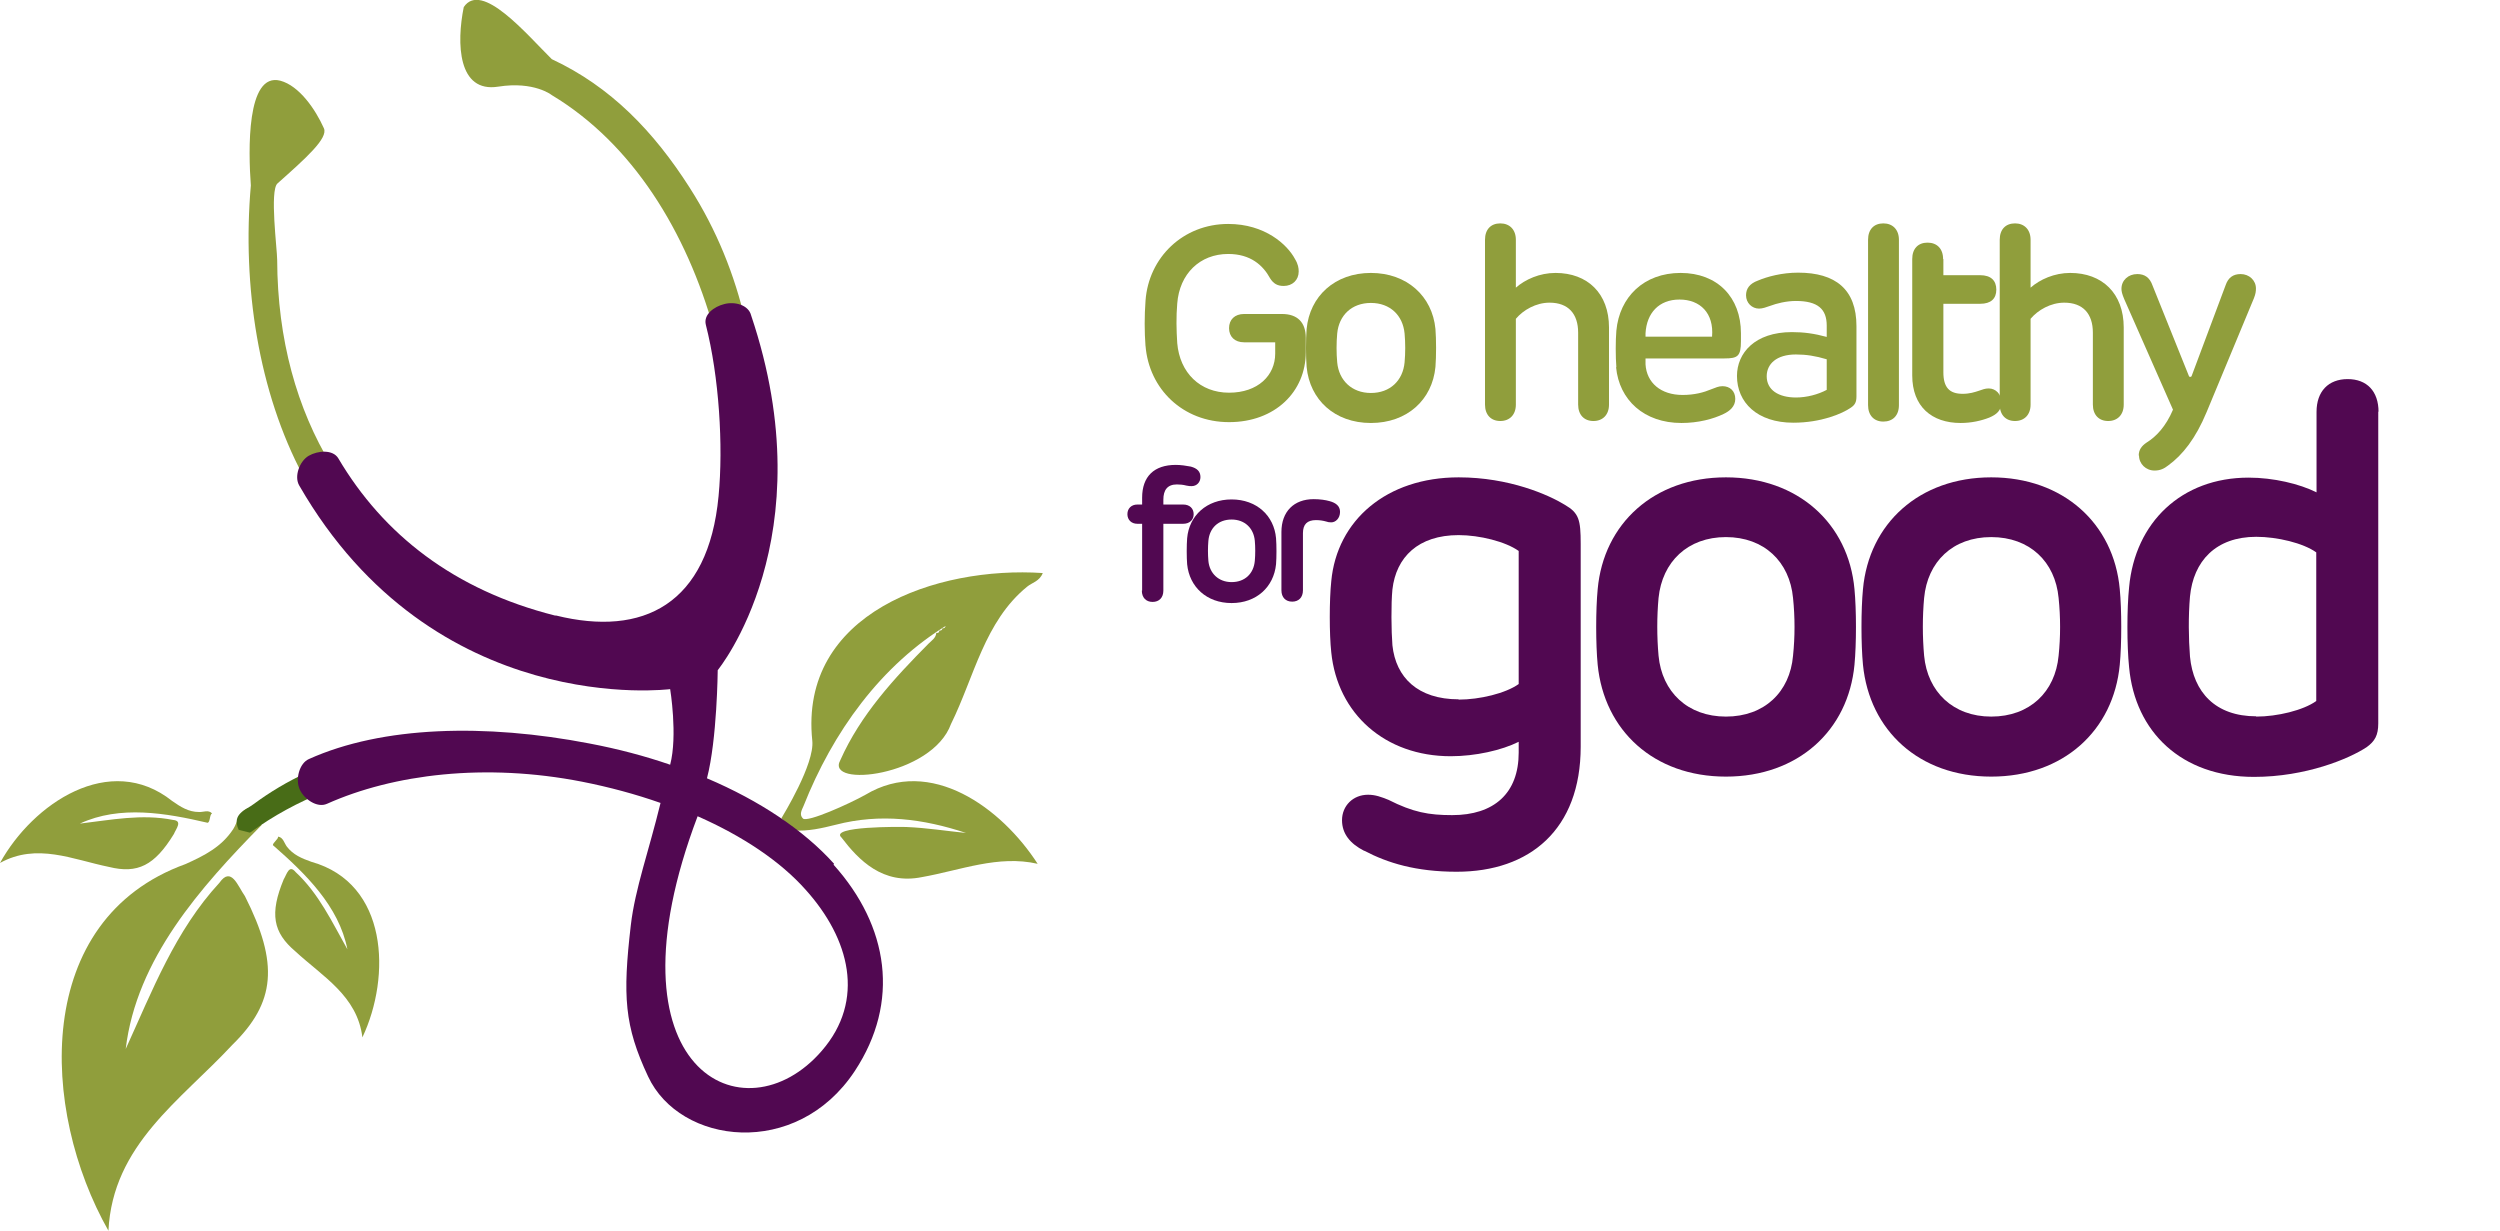
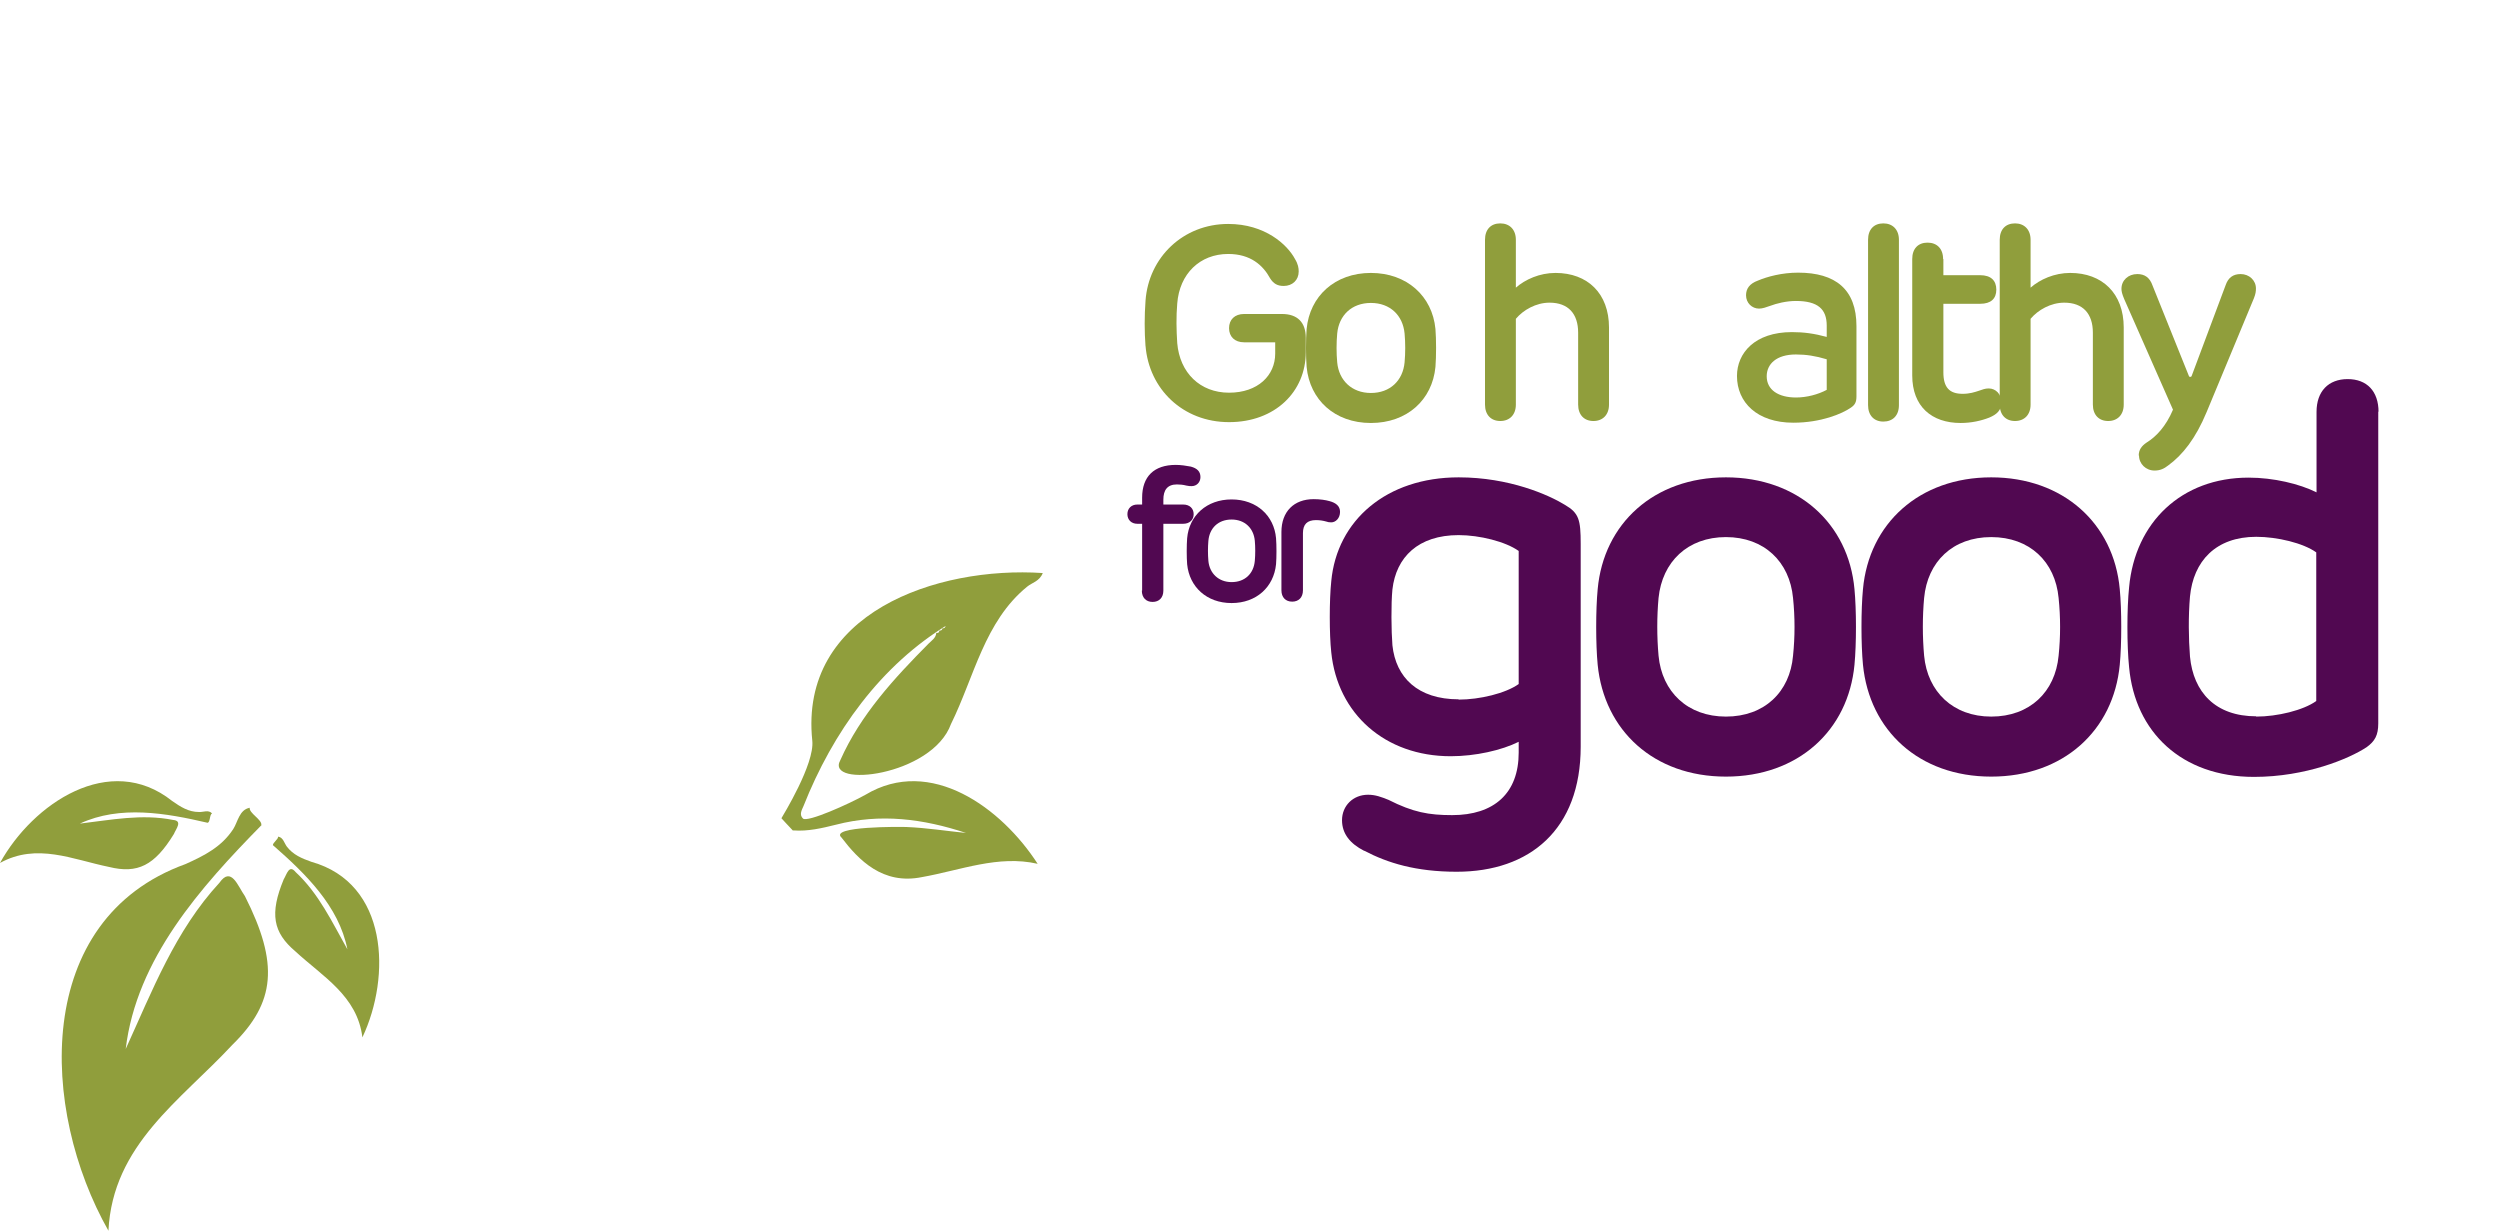
<svg xmlns="http://www.w3.org/2000/svg" id="Layer_2" viewBox="0 0 88.3 43.48">
  <defs>
    <style>.cls-1{fill:#909e3c;}.cls-1,.cls-2,.cls-3{stroke-width:0px;}.cls-2{fill:#510851;}.cls-3{fill:#486c17;}</style>
  </defs>
  <g id="Layer_1-2">
    <path class="cls-1" d="M9.23,29.14c.03-.19-.44-.42-.41-.61-.37.07-.42.5-.58.75-.41.63-1.02.94-1.69,1.24-5.41,1.96-5.14,8.68-2.72,12.95.15-3.04,2.55-4.6,4.38-6.57,1.52-1.49,1.65-2.86.44-5.25-.25-.35-.48-1.07-.9-.47-1.56,1.69-2.37,3.81-3.31,5.87.38-3.18,2.64-5.71,4.8-7.91Z" />
    <path class="cls-1" d="M28.01,29.34c-.13-.13-.38-.41-.41-.44.05-.09,1.18-1.92,1.09-2.74-.47-4.51,4.4-6.17,8.14-5.92-.11.29-.38.34-.55.48-1.51,1.23-1.87,3.19-2.69,4.85-.67,1.85-4.46,2.27-3.91,1.28.71-1.6,1.9-2.89,3.12-4.12.11-.11.26-.2.27-.38.07.02.1-.01.11-.08.06.01.1-.02.11-.08.06.01.09-.02.11-.08.04-.03.07-.05.11-.08,0,0,.02,0,.02,0-2.43,1.46-4.12,3.84-5.15,6.44-.06.14-.16.3-.02.44.15.15,1.64-.52,2.21-.84,2.3-1.38,4.81.47,6.08,2.44-1.39-.32-2.73.23-4.09.47-1.38.28-2.23-.6-2.84-1.4-.44-.4,2.09-.38,2.3-.37.71.03,1.4.14,2.1.21-1.51-.5-3.02-.7-4.6-.29-.48.12-.99.24-1.5.2Z" />
-     <path class="cls-1" d="M26.33,11.36c-.38-1.64-1.01-3.23-1.97-4.73-1.27-1.99-2.79-3.57-4.87-4.54-.89-.88-2.48-2.78-3.11-1.84-.26,1.28-.21,3.04,1.22,2.81,1.27-.2,1.89.3,1.89.3,2.86,1.72,4.76,4.83,5.73,8.3.37-.11.73-.21,1.1-.3Z" />
-     <path class="cls-1" d="M11.7,16.43c-1.21-1.99-1.9-4.43-1.91-7.25,0-.37-.27-2.45.01-2.7,1-.89,1.8-1.6,1.64-1.95-.3-.67-.87-1.5-1.54-1.68-1.2-.31-1.13,2.48-1.04,3.7-.31,3.55.27,7.3,1.85,10.26.32-.14.65-.27.99-.39Z" />
-     <path class="cls-3" d="M10.79,27.31c-.64.3-1.25.66-1.83,1.09-.27.21-.79.34-.53.91.17.04.23.06.4.1.84-.61,1.72-1.08,2.62-1.44-.23-.21-.45-.43-.66-.66Z" />
    <path class="cls-1" d="M7.34,29.06c.09-.04.06-.29.15-.33-.13-.14-.31-.04-.46-.05-.37,0-.65-.18-.95-.39-2.2-1.75-4.92.09-6.08,2.19,1.3-.72,2.57-.12,3.85.14,1.01.25,1.61-.05,2.29-1.16.08-.19.32-.47-.03-.5-1.1-.22-2.19,0-3.29.13,1.42-.66,3.05-.37,4.51-.03Z" />
    <path class="cls-1" d="M9.64,29.86c-.02-.09.2-.22.18-.31.18.02.22.23.31.35.22.29.53.42.87.54,2.71.76,2.82,4.04,1.8,6.2-.18-1.47-1.41-2.15-2.37-3.04-.79-.67-.91-1.33-.41-2.54.11-.18.19-.54.42-.26.82.76,1.29,1.77,1.83,2.73-.3-1.53-1.49-2.68-2.62-3.67Z" />
-     <path class="cls-2" d="M29.46,30.51c-1.07-1.19-2.63-2.23-4.49-3.02.36-1.38.38-3.82.38-3.82,0,0,3.83-4.66,1.18-12.53-.09-.37-.58-.5-.95-.4-.36.09-.74.37-.65.73.47,1.84.62,4.28.45,6.05-.36,3.83-2.67,4.98-5.74,4.22-.01,0-.02,0-.04,0-3.56-.9-6.06-2.86-7.65-5.55-.19-.32-.72-.28-1.05-.09-.32.19-.52.73-.33,1.05,4.76,8.27,13.1,7.19,13.1,7.19,0,0,.27,1.64,0,2.67-.9-.31-1.85-.56-2.85-.75-3.68-.71-7.31-.62-9.91.55-.34.15-.48.71-.33,1.06s.62.68.97.52c2.35-1.05,5.59-1.45,9.01-.78.96.19,1.89.44,2.77.75-.41,1.69-.9,3.03-1.05,4.32-.29,2.5-.23,3.55.61,5.34,1.12,2.41,5.24,2.93,7.3-.19,1.61-2.44,1.2-5.12-.75-7.29ZM29.03,37.11c-2.73,3.17-7.8.72-4.39-8.28,1.59.7,2.92,1.59,3.81,2.59,1.57,1.74,2.12,3.91.58,5.69Z" />
    <path class="cls-2" d="M48.18,30.05c-.49-.25-.78-.6-.78-1.08,0-.51.39-.9.92-.9.26,0,.47.08.72.18.87.44,1.42.54,2.25.54,1.48,0,2.35-.77,2.35-2.21v-.38c-.6.3-1.53.51-2.4.51-2.32,0-4-1.5-4.22-3.67-.07-.64-.07-1.85,0-2.51.2-2.16,1.96-3.67,4.5-3.67,1.79,0,3.18.62,3.75.97.5.29.56.53.56,1.38v7.16c0,2.93-1.8,4.42-4.38,4.42-1.44,0-2.44-.31-3.26-.74ZM51.52,24.71c.74,0,1.66-.22,2.12-.55v-4.7c-.46-.33-1.38-.56-2.12-.56-1.43,0-2.21.78-2.34,1.92-.05.5-.04,1.47,0,1.97.12,1.14.9,1.91,2.34,1.91Z" />
    <path class="cls-2" d="M56.43,23.48c-.07-.73-.07-1.94,0-2.67.21-2.32,1.99-3.95,4.53-3.95s4.33,1.63,4.54,3.95c.07.73.07,1.94,0,2.67-.22,2.32-1.99,3.95-4.54,3.95s-4.3-1.63-4.53-3.95ZM60.96,25.31c1.36,0,2.26-.87,2.37-2.15.07-.66.07-1.37,0-2.04-.12-1.28-1.02-2.15-2.37-2.15s-2.25.87-2.38,2.15c-.06.66-.06,1.37,0,2.04.12,1.28,1.03,2.15,2.38,2.15Z" />
    <path class="cls-2" d="M65.8,23.48c-.07-.73-.07-1.94,0-2.67.21-2.32,1.99-3.95,4.53-3.95s4.33,1.63,4.54,3.95c.07.73.07,1.94,0,2.67-.22,2.32-1.99,3.95-4.54,3.95s-4.3-1.63-4.53-3.95ZM70.33,25.31c1.36,0,2.26-.87,2.38-2.15.07-.66.07-1.37,0-2.04-.12-1.28-1.02-2.15-2.38-2.15s-2.25.87-2.37,2.15c-.06.66-.06,1.37,0,2.04.12,1.28,1.03,2.15,2.37,2.15Z" />
    <path class="cls-2" d="M84,14.53v11.02c0,.42-.12.63-.41.84-.62.41-2.15,1.05-3.98,1.05-2.56,0-4.2-1.59-4.41-3.87-.08-.78-.08-2.06,0-2.83.21-2.29,1.85-3.87,4.22-3.87.88,0,1.8.22,2.4.52v-2.84c0-.73.42-1.16,1.1-1.16s1.09.43,1.09,1.16ZM79.69,25.31c.74,0,1.66-.22,2.12-.55v-5.25c-.46-.33-1.38-.55-2.12-.55-1.43,0-2.22.86-2.34,2.11-.06.7-.05,1.48,0,2.12.12,1.26.9,2.11,2.34,2.11Z" />
    <path class="cls-2" d="M40.34,20.86v-2.36h-.17c-.21,0-.35-.14-.35-.34s.14-.34.35-.34h.17v-.24c0-.75.42-1.16,1.19-1.16.17,0,.38.03.53.06.22.06.34.17.34.37,0,.18-.13.32-.31.32-.05,0-.11,0-.19-.02-.11-.03-.24-.04-.33-.04-.34,0-.48.2-.48.54v.17h.7c.23,0,.37.14.37.34s-.14.34-.37.34h-.7v2.36c0,.25-.15.4-.38.4s-.38-.15-.38-.4Z" />
    <path class="cls-2" d="M41.93,19.93c-.02-.25-.02-.67,0-.92.07-.8.69-1.37,1.57-1.37s1.5.57,1.57,1.37c.02.25.02.67,0,.92-.08.8-.69,1.37-1.57,1.37s-1.49-.57-1.57-1.37ZM43.5,20.56c.47,0,.78-.3.82-.75.02-.23.02-.48,0-.71-.04-.44-.35-.75-.82-.75s-.78.3-.82.75c-.02.23-.02.48,0,.71.04.44.36.75.82.75Z" />
    <path class="cls-2" d="M45.26,20.86v-2.07c0-.72.44-1.16,1.14-1.16.22,0,.42.03.56.07.22.06.37.17.37.38,0,.23-.16.37-.31.37-.07,0-.13-.01-.18-.03-.11-.03-.22-.05-.36-.05-.31,0-.46.15-.46.46v2.02c0,.25-.15.4-.38.4s-.38-.15-.38-.4Z" />
    <path class="cls-1" d="M40.46,12.24c-.04-.54-.04-1.07,0-1.62.11-1.53,1.33-2.71,2.92-2.71,1.3,0,2.09.73,2.36,1.24.11.18.13.32.13.44,0,.3-.22.51-.53.51-.22,0-.36-.08-.48-.27-.25-.46-.69-.86-1.48-.86-1,0-1.72.7-1.8,1.75-.04.47-.03.93,0,1.4.09,1.05.81,1.75,1.83,1.75s1.63-.61,1.63-1.38v-.4h-1.1c-.33,0-.53-.2-.53-.5s.2-.5.53-.5h1.34c.54,0,.84.29.84.84v.51c0,1.39-1.08,2.47-2.71,2.47s-2.83-1.17-2.95-2.7Z" />
    <path class="cls-1" d="M46.15,12.96c-.03-.37-.03-.97,0-1.34.11-1.16,1-1.98,2.27-1.98s2.17.82,2.28,1.98c.03.37.03.97,0,1.34-.11,1.16-1,1.98-2.28,1.98s-2.16-.82-2.27-1.98ZM48.42,13.88c.68,0,1.13-.44,1.19-1.08.03-.33.03-.69,0-1.02-.06-.64-.51-1.08-1.19-1.08s-1.13.44-1.19,1.08c-.03.33-.03.69,0,1.02.06.64.52,1.08,1.19,1.08Z" />
    <path class="cls-1" d="M56.83,11.57v2.72c0,.36-.22.58-.55.58s-.54-.22-.54-.58v-2.54c0-.67-.35-1.06-1.01-1.06-.48,0-.93.26-1.19.57v3.03c0,.36-.22.58-.55.58s-.54-.22-.54-.58v-5.82c0-.37.21-.58.54-.58s.55.22.55.58v1.69c.33-.29.84-.52,1.4-.52,1.13,0,1.89.72,1.89,1.93Z" />
-     <path class="cls-1" d="M57.09,12.97c-.03-.36-.03-.95,0-1.29.11-1.19.97-2.04,2.27-2.04s2.13.86,2.13,2.13v.28c0,.53-.11.61-.58.61h-2.79c0,.07,0,.14,0,.21.04.65.54,1.08,1.31,1.08.42,0,.75-.09,1.01-.2.16-.06.26-.11.4-.11.26,0,.45.17.45.45,0,.27-.2.43-.41.53-.37.18-.9.32-1.49.32-1.32,0-2.2-.81-2.31-1.97ZM60.47,11.89c.07-.83-.42-1.31-1.15-1.31s-1.16.48-1.2,1.19c0,.04,0,.08,0,.12h2.36Z" />
    <path class="cls-1" d="M61.35,13.28c0-.81.63-1.55,1.94-1.55.42,0,.79.05,1.23.17v-.4c0-.58-.31-.87-1.09-.87-.34,0-.69.09-.9.17-.14.05-.28.1-.4.1-.25,0-.46-.2-.46-.47,0-.23.12-.41.42-.52.33-.14.85-.28,1.42-.28,1.32,0,2.06.59,2.06,1.89v2.48c0,.2-.05.3-.2.4-.3.21-1.05.53-2.03.53-1.28,0-1.99-.72-1.99-1.65ZM63.43,14.04c.39,0,.79-.11,1.09-.27v-1.08c-.4-.12-.73-.17-1.09-.17-.69,0-1.03.34-1.03.77,0,.48.41.75,1.04.75Z" />
    <path class="cls-1" d="M65.98,14.31v-5.84c0-.37.21-.58.54-.58s.55.22.55.58v5.84c0,.37-.22.58-.55.58s-.54-.22-.54-.58Z" />
    <path class="cls-1" d="M68.64,9.15v.57h1.3c.38,0,.57.19.57.51s-.19.5-.57.5h-1.3v2.42c0,.53.21.76.68.76.25,0,.43-.06.58-.11.12-.04.21-.08.34-.08.25,0,.45.2.45.49s-.17.43-.43.54c-.28.11-.63.19-1.01.19-1.02,0-1.71-.58-1.71-1.68v-4.11c0-.37.21-.58.54-.58s.55.21.55.58Z" />
    <path class="cls-1" d="M75.01,11.57v2.72c0,.36-.22.58-.55.58s-.54-.22-.54-.58v-2.54c0-.67-.35-1.06-1.01-1.06-.48,0-.93.26-1.19.57v3.03c0,.36-.22.58-.55.58s-.54-.22-.54-.58v-5.82c0-.37.21-.58.54-.58s.55.22.55.58v1.69c.33-.29.84-.52,1.4-.52,1.13,0,1.89.72,1.89,1.93Z" />
    <path class="cls-1" d="M75.54,16.09c0-.2.1-.34.28-.46.34-.21.68-.57.93-1.16l-1.72-3.9c-.08-.19-.1-.28-.1-.37,0-.3.24-.52.56-.52.26,0,.44.12.54.41l1.27,3.16c.02.06.03.06.06.06.03,0,.04,0,.06-.06l1.19-3.18c.09-.26.26-.39.53-.39.3,0,.54.22.54.51,0,.09-.01.19-.07.34l-1.67,4.02c-.39.94-.85,1.52-1.36,1.89-.14.11-.28.18-.48.18-.31,0-.55-.24-.55-.53Z" />
  </g>
</svg>